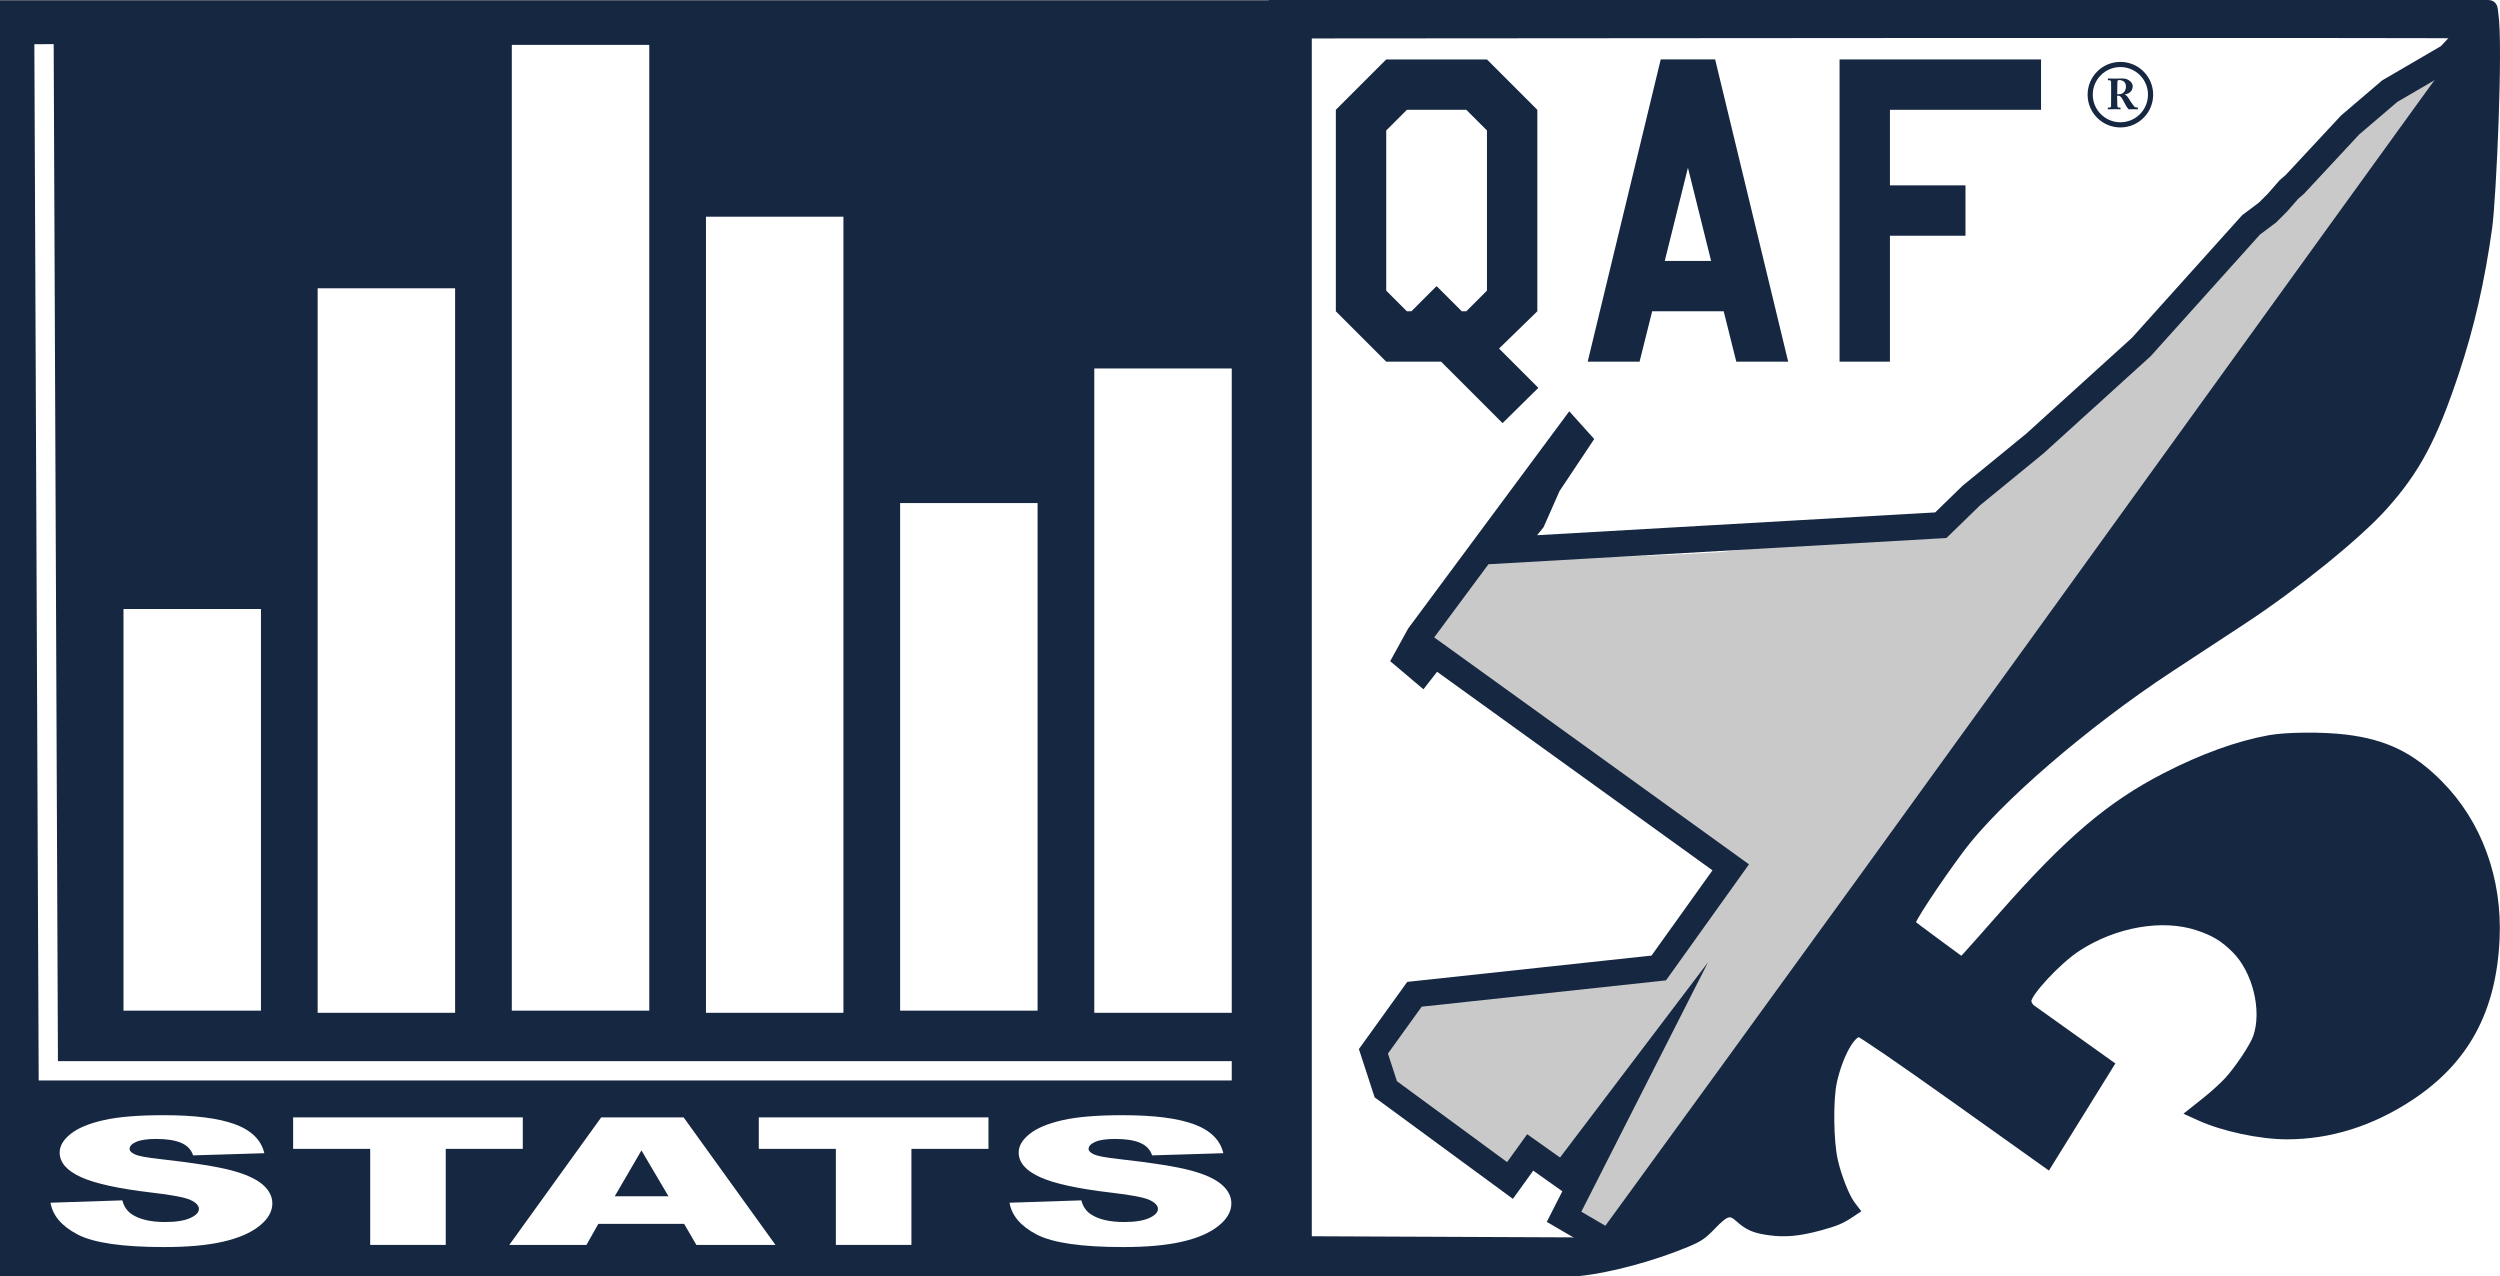
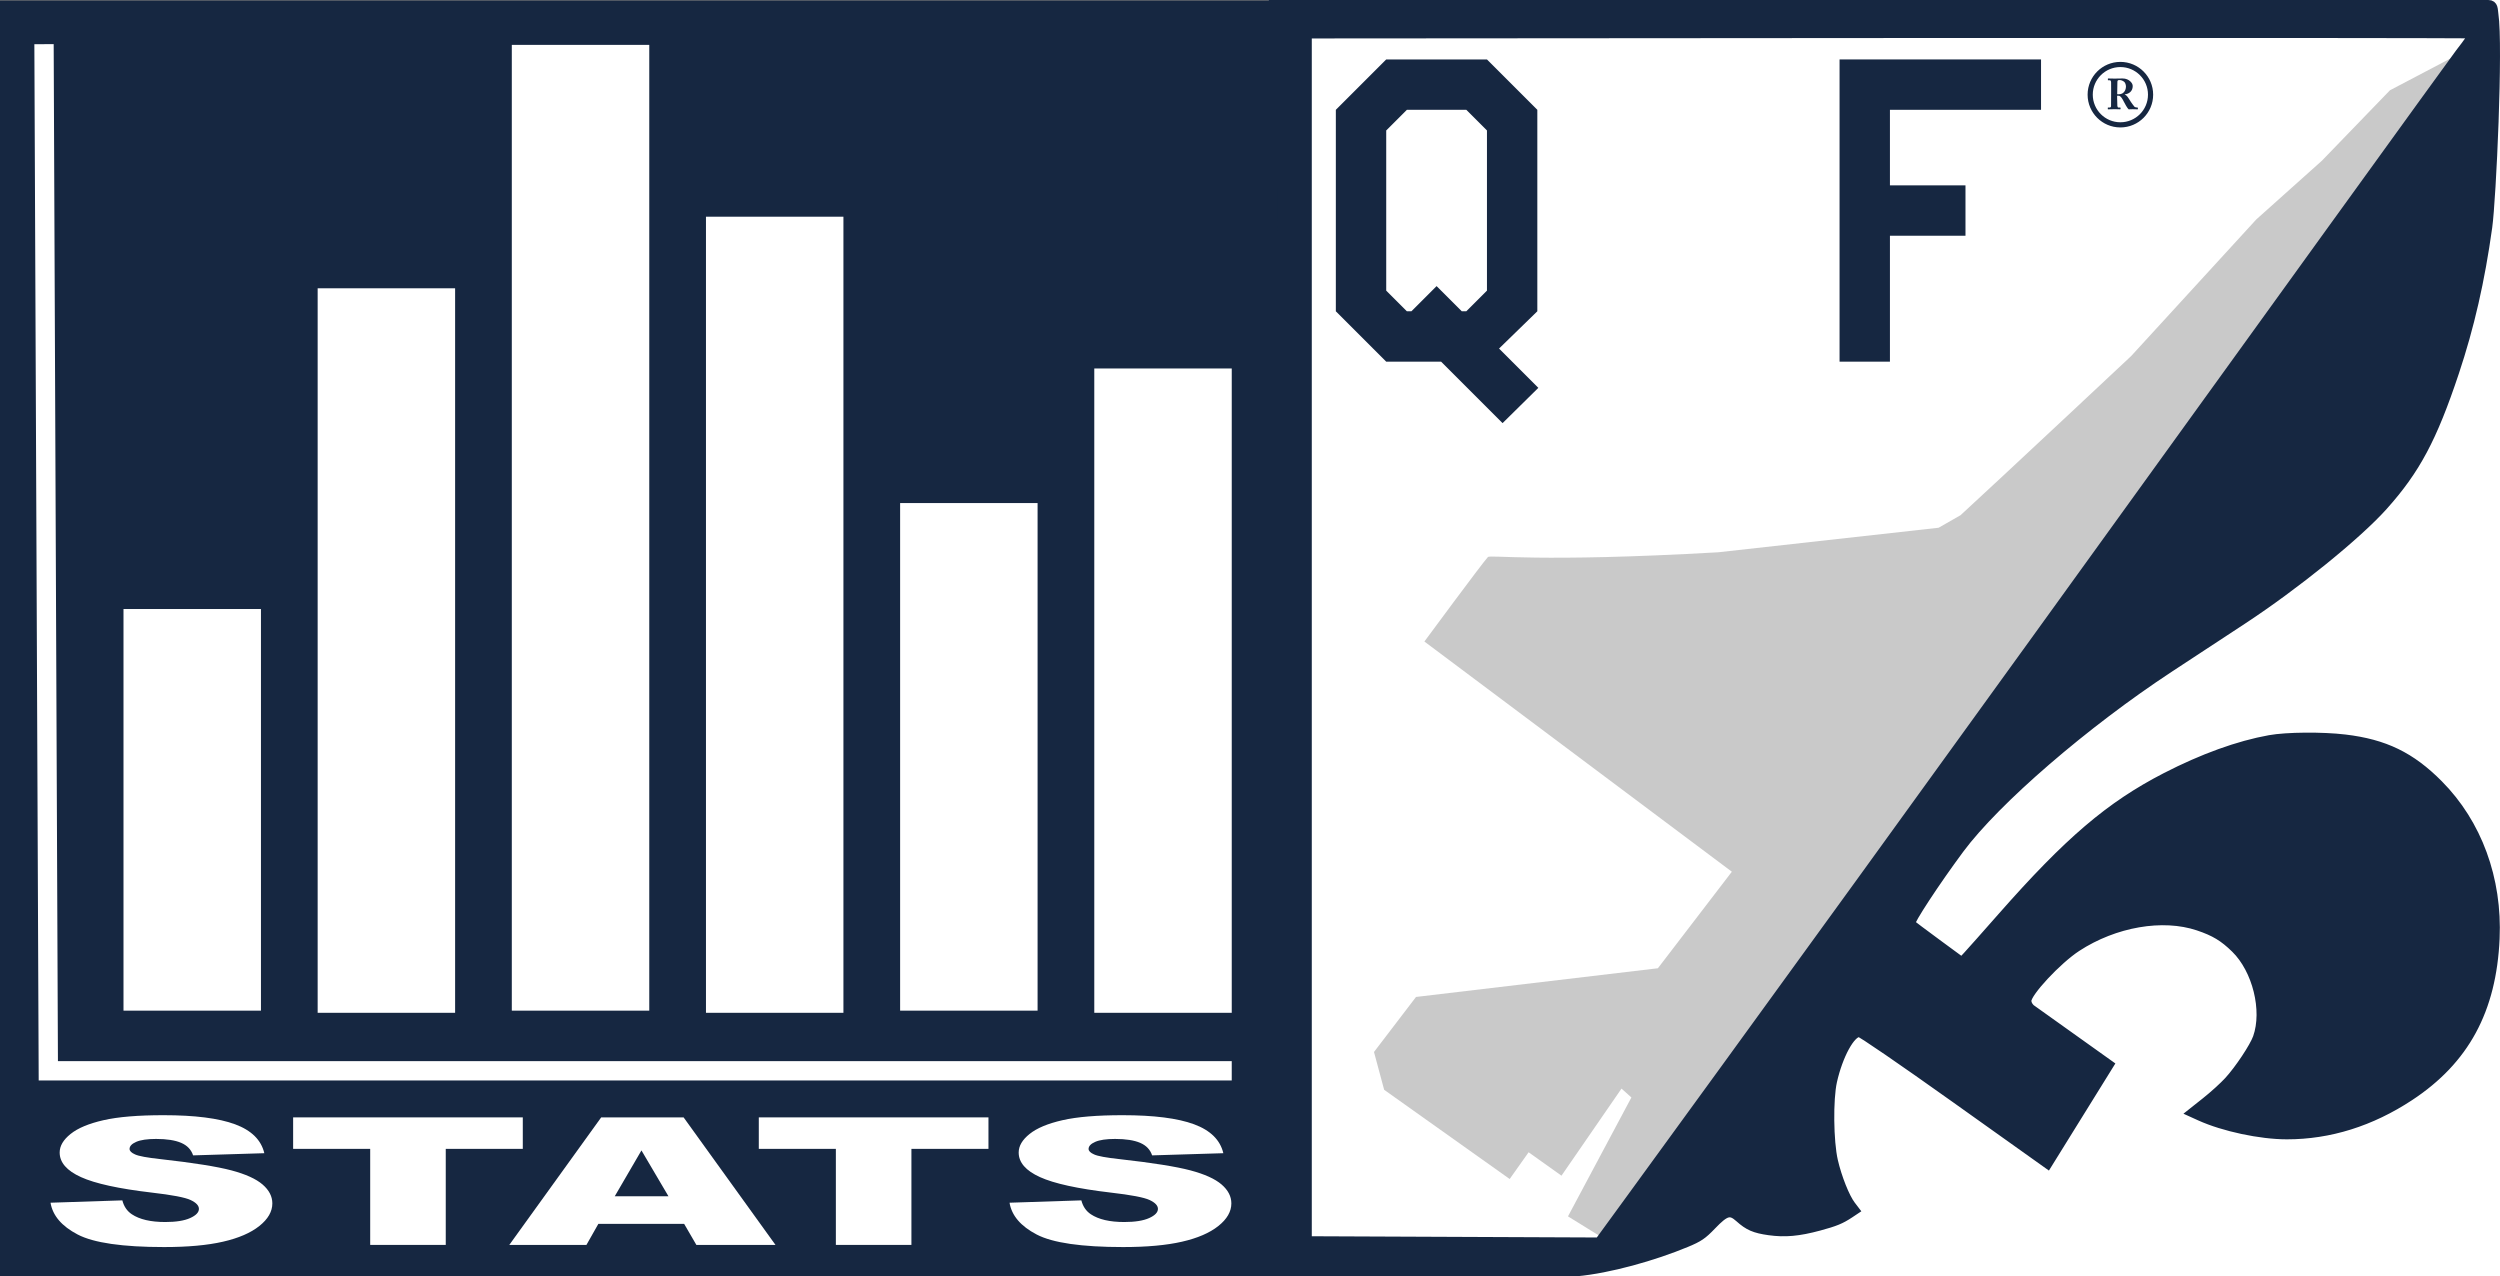
<svg xmlns="http://www.w3.org/2000/svg" id="uuid-31e6932c-43f5-4d2c-8b08-4ae88fb91ae8" width="154.359" height="78.807" viewBox="0 0 154.359 78.807">
  <rect x="0" y="0" width="154.359" height="78.807" fill="#808080" stroke="none" />
  <defs>
    <style>.uuid-ce151cb4-50df-4cbd-92bb-27f0717ea9be{fill:#c9c9c9;}.uuid-45529486-add4-4625-b02c-71a16a2eae35,.uuid-4506ebc7-331e-41fc-bb58-e57a9f5e671c{fill:#fff;}.uuid-dc29d427-b97b-4f12-a6a2-49d93733e897{stroke-width:1.618px;}.uuid-dc29d427-b97b-4f12-a6a2-49d93733e897,.uuid-50bde006-8aaa-4e71-84c5-a8696a5e5ee2,.uuid-4506ebc7-331e-41fc-bb58-e57a9f5e671c,.uuid-bc5f9e6a-c92e-43d6-825c-28743b8b8b4c{stroke:#162741;}.uuid-dc29d427-b97b-4f12-a6a2-49d93733e897,.uuid-50bde006-8aaa-4e71-84c5-a8696a5e5ee2,.uuid-bc5f9e6a-c92e-43d6-825c-28743b8b8b4c,.uuid-2f2fd211-c60b-4f82-b082-38209fec027e{stroke-miterlimit:15.118;}.uuid-dc29d427-b97b-4f12-a6a2-49d93733e897,.uuid-2f2fd211-c60b-4f82-b082-38209fec027e{fill:none;}.uuid-50bde006-8aaa-4e71-84c5-a8696a5e5ee2{stroke-width:.539px;}.uuid-50bde006-8aaa-4e71-84c5-a8696a5e5ee2,.uuid-bc5f9e6a-c92e-43d6-825c-28743b8b8b4c,.uuid-b60b2d53-c314-44a5-9b6e-3a73177bba82{fill:#162741;}.uuid-76b1a063-a09e-4089-a83c-f3e6e7b3520a{isolation:isolate;}.uuid-4506ebc7-331e-41fc-bb58-e57a9f5e671c{stroke-linecap:round;stroke-linejoin:bevel;stroke-width:.319px;}.uuid-bc5f9e6a-c92e-43d6-825c-28743b8b8b4c{stroke-width:.548px;}.uuid-2f2fd211-c60b-4f82-b082-38209fec027e{stroke:#fff;stroke-width:1.193px;}</style>
  </defs>
  <g id="uuid-78c73313-58b3-48fa-a98d-8b71b6eaaa0d">
    <g id="uuid-f63986e2-cb60-4ce1-8e9b-84a6e8050554">
      <rect id="uuid-e1e05ef8-eb2b-4ef0-9724-c3fe2d99cf27" class="uuid-45529486-add4-4625-b02c-71a16a2eae35" x="78.306" width="76.053" height="78.807" />
      <path id="uuid-d18a7ccb-ee73-4237-a1fe-f007e42994a9" class="uuid-ce151cb4-50df-4cbd-92bb-27f0717ea9be" d="M96.813,75.103l3.915-7.341-.61-.548-3.707,5.377-2.029-1.446-1.169,1.651-7.75-5.508-.628-2.335,2.596-3.398,14.933-1.771,4.567-5.961-18.984-14.213s3.537-4.795,3.919-5.213c.148-.161,2.998.345,14.221-.297l13.609-1.515,1.354-.774c2.579-2.365,10.536-9.828,10.536-9.828l7.727-8.436,4.049-3.624,4.202-4.349,4.819-2.533-2.895,5.374-50.081,68.293-2.593-1.605Z" />
-       <path id="uuid-cf7b5000-d964-46a1-ab85-e6a2930ba904" class="uuid-dc29d427-b97b-4f12-a6a2-49d93733e897" d="M153.437,1.119l-2.217,2.369-3.669,2.14-2.446,2.089-3.414,3.669-.357.306-.713.815-.611.611-1.019.764-6.777,7.541-6.573,5.962-3.924,3.21-1.885,1.834-26.7,1.529,1.478-1.834.968-2.191,1.834-2.752-.459-.51-9.325,12.573-.764,1.389.904.764.803-1.032,18.291,13.187-4.444,6.214-15.083,1.624-2.535,3.522.764,2.344,7.669,5.631,1.248-1.732,2.013,1.427,4.153-5.478-4.076,8.025,2.267,1.325" />
      <path id="uuid-b0791167-ba46-4c54-b6e5-6fc9b7e43398" class="uuid-50bde006-8aaa-4e71-84c5-a8696a5e5ee2" d="M78.576,78.537l.01-78.267h75.052c.351,0,.309.322.353.611.294,1.96-.139,11.402-.381,13.146-.457,3.294-1.11,6.15-2.053,8.973-1.358,4.068-2.391,6.005-4.397,8.246-1.614,1.803-5.446,4.904-8.702,7.041-1.289.846-3.307,2.171-4.484,2.944-5.24,3.441-10.731,8.18-12.969,11.192-1.487,2.003-3.127,4.504-3.022,4.609.052.052.782.599,1.622,1.217l1.528,1.123.357-.384c.196-.211,1.142-1.276,2.102-2.367,4.123-4.685,6.677-6.865,10.127-8.643,2.279-1.174,4.487-1.972,6.419-2.319,1.045-.188,3.248-.207,4.642-.04,2.458.293,4.078,1.079,5.796,2.81,2.4,2.418,3.654,5.84,3.49,9.521-.197,4.416-1.871,7.506-5.284,9.752-2.392,1.574-4.946,2.375-7.579,2.375-1.637,0-3.912-.485-5.364-1.144l-.512-.232.865-.686c.476-.377,1.108-.95,1.404-1.274.652-.711,1.574-2.1,1.778-2.677.592-1.678-.03-4.193-1.358-5.493-.722-.707-1.278-1.042-2.292-1.382-2.194-.736-5.158-.223-7.488,1.296-1.207.787-3.079,2.796-3.079,3.304,0,.274.237.481.237.481l4.855,3.464-3.818,6.155-5.706-4.065c-3.319-2.364-5.799-4.065-5.928-4.065-.52,0-1.281,1.393-1.642,3.006-.249,1.109-.219,3.715.055,4.907.239,1.04.725,2.261,1.089,2.738l.239.314-.321.214c-.552.367-.905.513-1.902.782-1.256.339-2.106.416-3.085.278-.896-.126-1.274-.29-1.842-.799-.556-.498-.84-.42-1.691.467-.573.597-.794.747-1.583,1.075-1.987.827-4.758,1.614-6.799,1.795h-18.739ZM125.116,40.295c14.448-20.024,26.478-36.675,26.735-37.003.256-.328.546-.717.643-.866.173-.264.171-.272-.051-.322-.125-.028-16.313-.039-35.973-.025l-35.745.026v74.494l18.004.078s11.939-16.358,26.387-36.382h0Z" />
      <g id="uuid-1fa3a5e6-9360-4e9b-b78a-25616dd6b030">
        <path id="uuid-1d47b4af-a5c0-4766-b542-f08aa592b16e" class="uuid-b60b2d53-c314-44a5-9b6e-3a73177bba82" d="M94.982,23.948l-2.208,2.177-3.794-3.794h-3.39l-3.11-3.11V6.78l3.11-3.11h6.22l3.11,3.11v12.44l-2.364,2.301,2.426,2.426ZM91.81,17.945v-9.89l-1.275-1.275h-3.67l-1.275,1.275v9.89l1.275,1.275h.28l1.555-1.555,1.555,1.555h.28l1.275-1.275Z" />
-         <path id="uuid-ab267464-8029-41d0-ac9c-a010a32c84d2" class="uuid-b60b2d53-c314-44a5-9b6e-3a73177bba82" d="M110.408,22.33h-3.203l-.778-3.11h-4.416l-.778,3.11h-3.203l4.51-18.661h3.359l4.51,18.661ZM105.65,16.11l-1.431-5.754-1.431,5.754h2.861Z" />
        <path id="uuid-318c3f75-5aae-41fc-b888-1739d85159f0" class="uuid-b60b2d53-c314-44a5-9b6e-3a73177bba82" d="M126.021,6.78h-9.33v4.665h4.665v3.11h-4.665v7.775h-3.11V3.67h12.44v3.11Z" />
      </g>
      <circle id="uuid-a2f5e48c-4059-42f0-b537-d907ebbc341f" class="uuid-4506ebc7-331e-41fc-bb58-e57a9f5e671c" cx="130.92" cy="5.845" r="1.864" />
      <g id="uuid-e78abeb0-5c11-476e-a6fd-17a8096f67e5" class="uuid-76b1a063-a09e-4089-a83c-f3e6e7b3520a">
        <g class="uuid-76b1a063-a09e-4089-a83c-f3e6e7b3520a">
          <path class="uuid-b60b2d53-c314-44a5-9b6e-3a73177bba82" d="M130.349,5.529c0-.198,0-.369-.002-.441-.003-.088-.038-.133-.075-.133h-.107c-.014,0-.016-.008-.016-.019v-.072c0-.013.002-.019.016-.019.024,0,.107.008.398.008.149,0,.384-.008.494-.008.208,0,.363.075.473.176.096.088.152.192.152.291,0,.339-.253.491-.489.513v.019c.083.027.125.078.176.142.035.042.182.28.203.312.016.024.16.227.213.288.032.035.134.056.195.056.019,0,.021.011.021.021v.064c0,.016-.002.024-.021.024-.021,0-.091-.008-.297-.008-.077,0-.176.005-.253.008-.08-.061-.246-.371-.291-.462-.091-.182-.2-.379-.329-.379h-.091v.136c0,.157.008.457.014.491.005.056.026.104.066.104h.11c.019,0,.021.008.021.021v.064c0,.019-.002.024-.042.024-.003,0-.069-.008-.35-.008-.283,0-.344.008-.374.008-.021,0-.021-.008-.021-.026v-.062c0-.013,0-.021.013-.021h.08c.059,0,.107-.019.107-.085.005-.264.005-.515.005-.769v-.259ZM130.723,5.817c.051.003.083.003.106.003.353,0,.436-.336.436-.462,0-.123-.043-.24-.102-.299-.096-.085-.216-.117-.296-.117-.045,0-.08.005-.102.024-.016.011-.024.04-.029.072l-.013.78Z" />
        </g>
      </g>
    </g>
    <rect class="uuid-bc5f9e6a-c92e-43d6-825c-28743b8b8b4c" x=".274" y=".309" width="78.222" height="78.222" />
    <rect class="uuid-45529486-add4-4625-b02c-71a16a2eae35" x="7.625" y="37.603" width="8.487" height="24.798" />
    <rect class="uuid-45529486-add4-4625-b02c-71a16a2eae35" x="19.613" y="17.8" width="8.487" height="44.734" />
    <rect class="uuid-45529486-add4-4625-b02c-71a16a2eae35" x="31.601" y="2.771" width="8.487" height="59.63" />
    <rect class="uuid-45529486-add4-4625-b02c-71a16a2eae35" x="43.589" y="13.38" width="8.487" height="49.154" />
    <rect class="uuid-45529486-add4-4625-b02c-71a16a2eae35" x="55.577" y="31.061" width="8.487" height="31.34" />
    <rect class="uuid-45529486-add4-4625-b02c-71a16a2eae35" x="67.565" y="22.751" width="8.487" height="39.783" />
    <polyline class="uuid-2f2fd211-c60b-4f82-b082-38209fec027e" points="76.052 66.114 2.983 66.114 2.718 2.727" />
    <path class="uuid-45529486-add4-4625-b02c-71a16a2eae35" d="M3.116,74.26l4.438-.145c.096.376.292.663.587.859.48.319,1.167.478,2.06.478.666,0,1.179-.082,1.54-.245.361-.163.541-.352.541-.566,0-.204-.172-.387-.515-.548s-1.14-.313-2.389-.457c-2.046-.24-3.505-.559-4.376-.956-.879-.397-1.318-.904-1.318-1.52,0-.405.225-.787.675-1.146.449-.36,1.126-.643,2.029-.849.902-.206,2.14-.309,3.712-.309,1.929,0,3.4.187,4.413.561,1.012.375,1.615.97,1.807,1.786l-4.397.134c-.117-.354-.362-.612-.736-.773-.375-.161-.891-.242-1.55-.242-.542,0-.951.06-1.225.18-.275.12-.412.266-.412.438,0,.125.113.238.34.338.22.104.742.201,1.565.29,2.039.229,3.5.461,4.382.695.882.235,1.524.526,1.926.873.401.347.602.736.602,1.166,0,.505-.268.97-.803,1.396-.535.426-1.284.75-2.245.969-.961.221-2.173.331-3.635.331-2.568,0-4.346-.258-5.334-.773s-1.548-1.171-1.679-1.966Z" />
    <path class="uuid-45529486-add4-4625-b02c-71a16a2eae35" d="M18.099,68.991h14.18v1.944h-4.757v5.93h-4.665v-5.93h-4.758v-1.944Z" />
    <path class="uuid-45529486-add4-4625-b02c-71a16a2eae35" d="M42.241,75.565h-5.296l-.736,1.3h-4.763l5.674-7.874h5.088l5.673,7.874h-4.885l-.755-1.3ZM41.273,73.862l-1.667-2.831-1.649,2.831h3.315Z" />
    <path class="uuid-45529486-add4-4625-b02c-71a16a2eae35" d="M46.851,68.991h14.18v1.944h-4.757v5.93h-4.665v-5.93h-4.758v-1.944Z" />
    <path class="uuid-45529486-add4-4625-b02c-71a16a2eae35" d="M62.329,74.26l4.438-.145c.096.376.292.663.587.859.48.319,1.167.478,2.06.478.666,0,1.179-.082,1.54-.245.361-.163.541-.352.541-.566,0-.204-.172-.387-.515-.548s-1.14-.313-2.389-.457c-2.046-.24-3.505-.559-4.376-.956-.879-.397-1.318-.904-1.318-1.52,0-.405.225-.787.675-1.146.449-.36,1.126-.643,2.029-.849.902-.206,2.14-.309,3.712-.309,1.929,0,3.4.187,4.413.561,1.012.375,1.615.97,1.807,1.786l-4.397.134c-.117-.354-.362-.612-.736-.773-.375-.161-.891-.242-1.55-.242-.542,0-.951.06-1.225.18-.275.12-.412.266-.412.438,0,.125.113.238.34.338.22.104.742.201,1.565.29,2.039.229,3.5.461,4.382.695.882.235,1.524.526,1.926.873.401.347.602.736.602,1.166,0,.505-.268.97-.803,1.396-.535.426-1.284.75-2.245.969-.961.221-2.173.331-3.635.331-2.568,0-4.346-.258-5.334-.773s-1.548-1.171-1.679-1.966Z" />
  </g>
</svg>